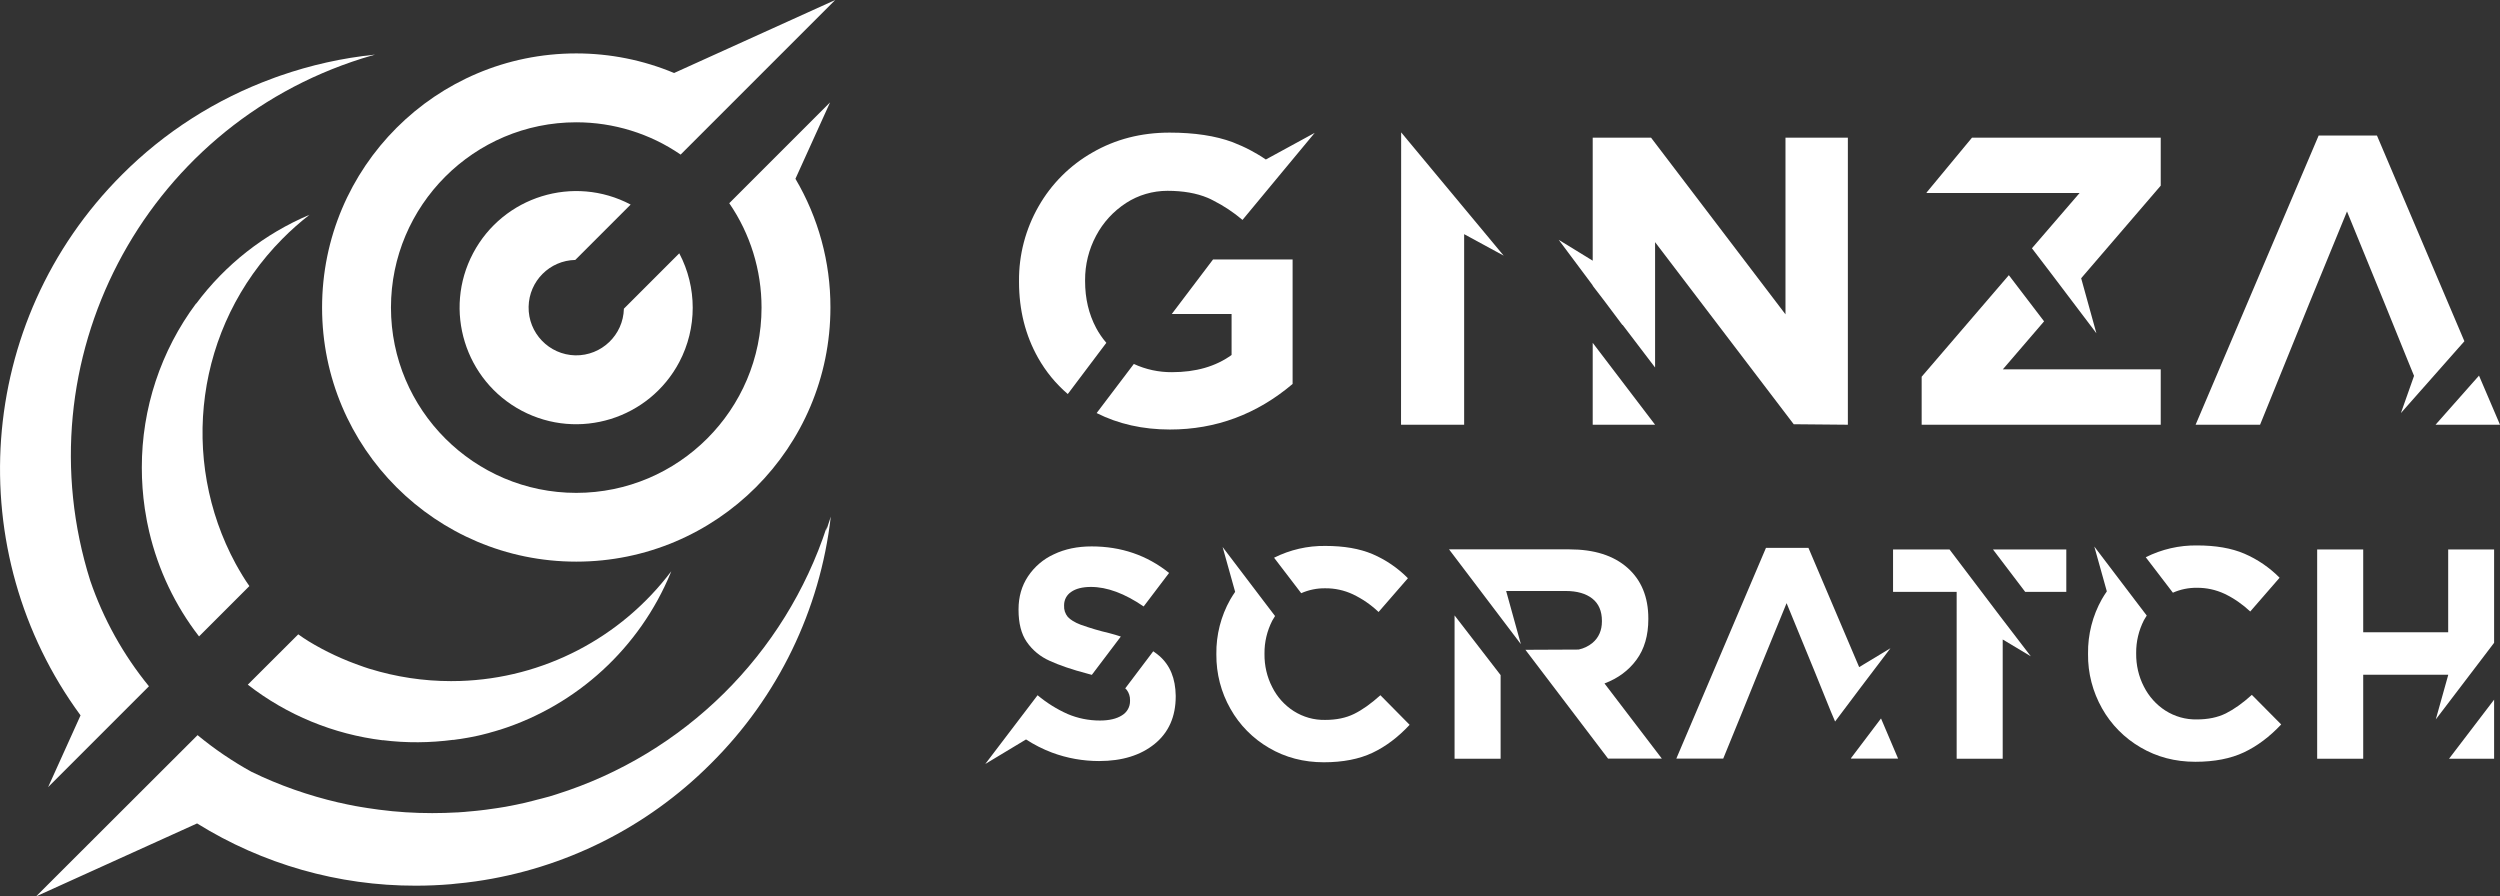
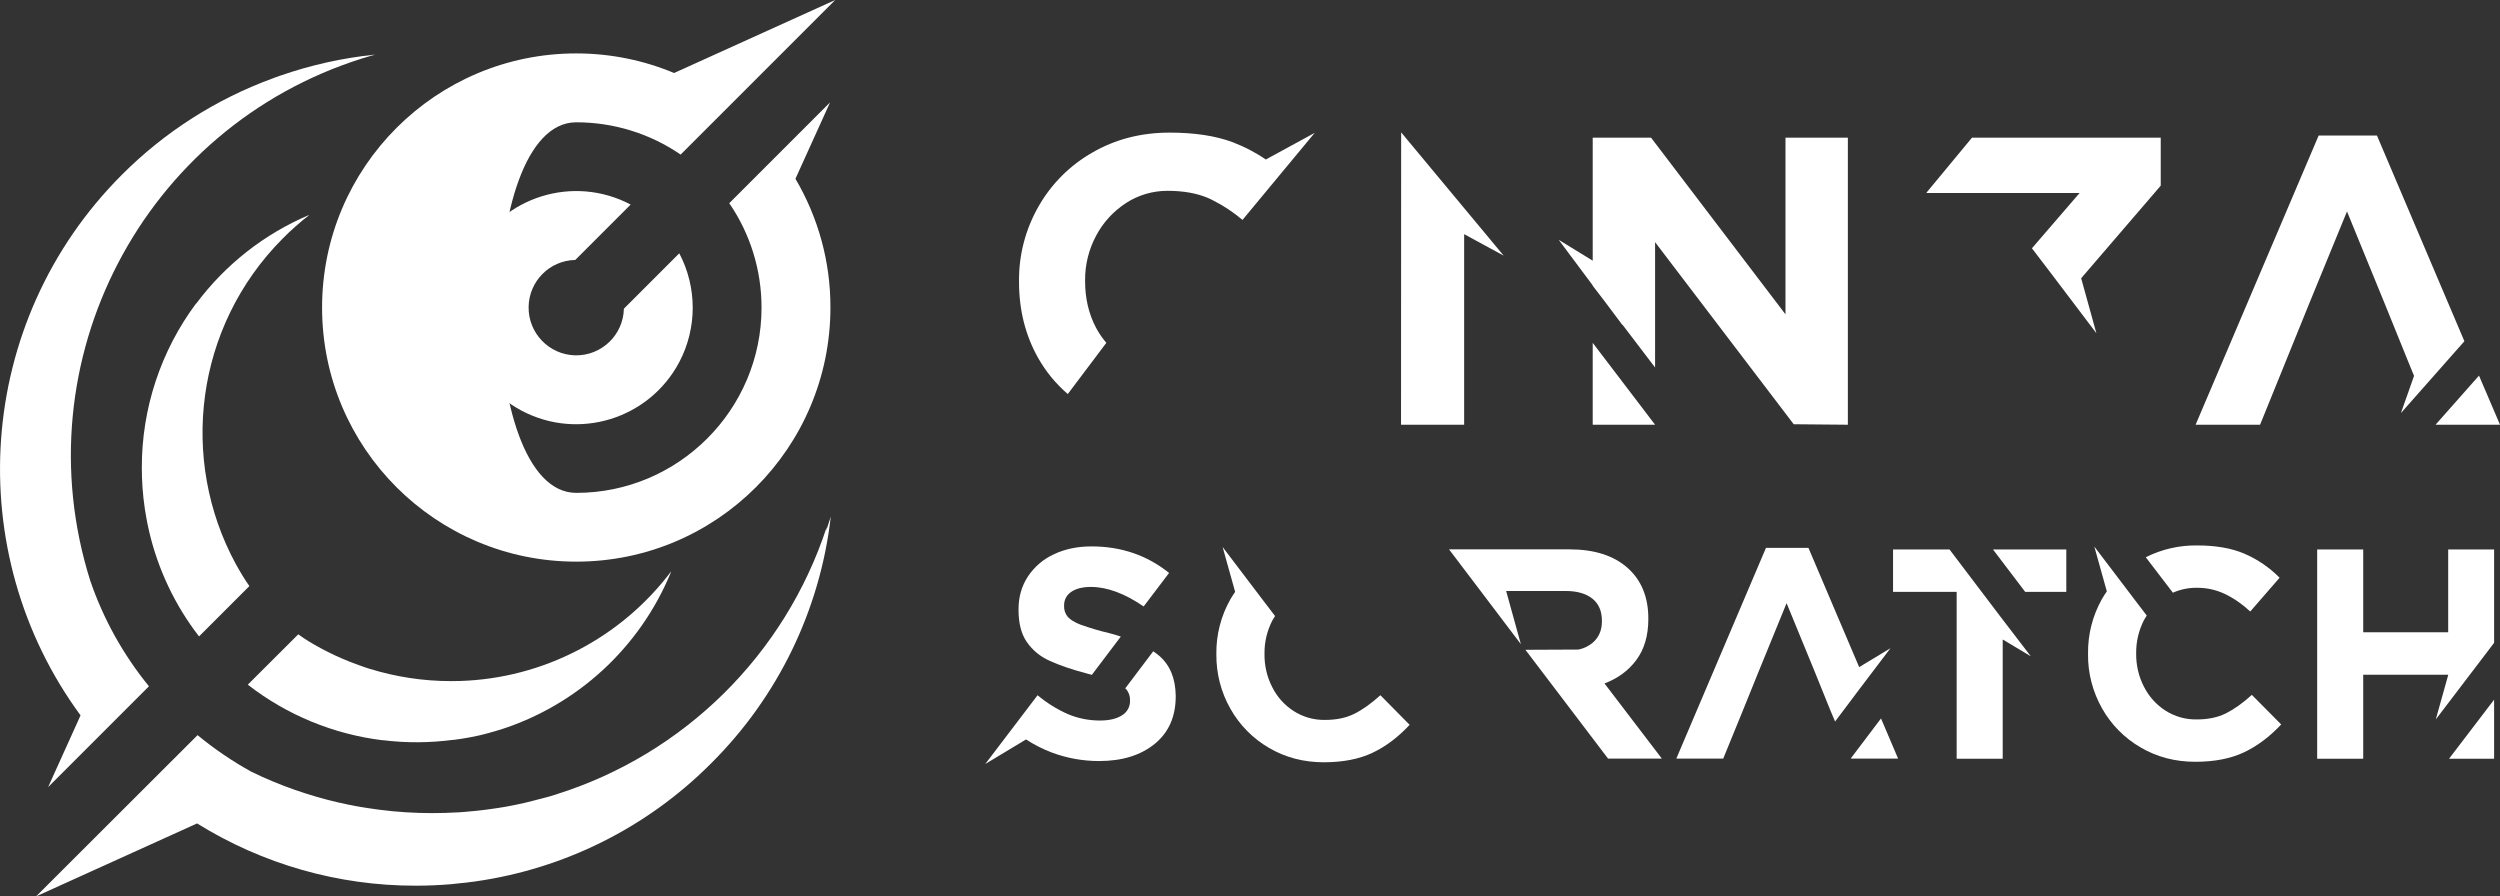
<svg xmlns="http://www.w3.org/2000/svg" version="1.1" id="レイヤー_1" x="0px" y="0px" viewBox="0 0 2036 730" style="enable-background:new 0 0 2036 730;" xml:space="preserve">
  <rect x="0" y="0" width="2036" height="730" fill="#333333" stroke="none" />
  <style type="text/css">
	.st0{fill:#FFFFFF;}
</style>
  <g id="レイヤー_2_1_">
    <g id="編集モード">
-       <path class="st0" d="M469.3,457.4c114.3,0,207-92.7,207-207c0.1-36.9-9.8-73.1-28.5-104.8L676,83.4l-82.1,82.1l0,0l0,0    c17.2,25,26.3,54.7,26.3,85c0,83.2-67.7,150.9-150.9,150.9s-150.9-67.7-150.9-150.9S386.1,99.6,469.3,99.6c30.3,0,60,9.1,85,26.3    L680.2,0L549.1,59.4v0.1c-25.3-10.6-52.4-16-79.8-16c-114.3,0-207,92.7-207,207S355,457.4,469.3,457.4z" />
+       <path class="st0" d="M469.3,457.4c114.3,0,207-92.7,207-207c0.1-36.9-9.8-73.1-28.5-104.8L676,83.4l-82.1,82.1l0,0l0,0    c17.2,25,26.3,54.7,26.3,85c0,83.2-67.7,150.9-150.9,150.9S386.1,99.6,469.3,99.6c30.3,0,60,9.1,85,26.3    L680.2,0L549.1,59.4v0.1c-25.3-10.6-52.4-16-79.8-16c-114.3,0-207,92.7-207,207S355,457.4,469.3,457.4z" />
      <path class="st0" d="M468.5,211.7l45.1-45.1c-46.4-24.5-103.8-6.7-128.3,39.6s-6.7,103.8,39.6,128.3    c46.4,24.5,103.8,6.7,128.3-39.6c14.6-27.7,14.6-60.9,0-88.6l-45.1,45.1c-0.5,21.4-18.2,38.4-39.6,38c-21.4-0.5-38.4-18.2-38-39.6    C430.9,228.9,447.7,212.1,468.5,211.7L468.5,211.7z" />
      <path class="st0" d="M672.8,432.3c0.2-1,0.3-2.1,0.5-3.1c-34,103.8-116,184.9-220.2,217.7l-0.3,0.1c-1.8,0.6-3.7,1.1-5.5,1.7    l-1.9,0.5l-4.5,1.2l-3.2,0.8c-1.1,0.3-2.3,0.6-3.4,0.9l-5.2,1.3l-1.6,0.4c-4.8,1.1-9.7,2.1-14.6,3l-1,0.2c-2,0.4-4.1,0.7-6.2,1    l-2,0.3c-1.7,0.3-3.3,0.5-5,0.7l-2.8,0.4l-4.1,0.5l-3.6,0.4l-3.1,0.3l-4.5,0.4l-2,0.2c-1.9,0.1-3.7,0.3-5.6,0.4h-0.3    c-6.9,0.4-13.8,0.6-20.7,0.6c-14.5,0-29-0.9-43.4-2.8c-3.1-0.4-6.1-0.8-9.1-1.3c-1.9-0.3-3.8-0.6-5.6-0.9l-4.6-0.8    c-4.5-0.8-8.9-1.8-13.3-2.8l-0.2,0c-24.5-5.7-48.3-14-70.9-25c-15.6-8.6-30.3-18.6-44-29.9l0,0L29.4,730l131.1-59.4l0,0    c53.4,33.2,115.1,50.8,178,50.7c9.7,0,19.2-0.4,28.7-1.2v0l2.8-0.3l0.8-0.1c5.5-0.5,11-1.1,16.5-1.9    c72.3-10.3,139.3-43.7,191-95.3l0.3-0.3l0.2-0.2l0.1-0.1l0.3-0.3c54.3-54,88.7-124.8,97.4-200.9c-0.3,0.9-0.6,1.9-0.9,2.8    C674.8,426.4,673.8,429.4,672.8,432.3z" />
      <path class="st0" d="M115.5,380.9c0,11.1,0.8,22.1,2.4,33.1v0.1c0.5,3.1,1,6.3,1.6,9.4c0.1,0.7,0.2,1.4,0.4,2.1    c0.5,2.5,1,4.9,1.6,7.4c7.3,31,21.1,60.1,40.6,85.3l41-41c-1.9-2.7-3.7-5.4-5.4-8.2c-1.1-1.8-2.1-3.6-3.2-5.4c-0.6-1-1.1-2-1.7-3    c-0.3-0.5-0.6-1-0.9-1.6c-45.9-84.7-33.2-192.7,38.1-264.6c6.9-7,14.3-13.5,22.1-19.6l0,0c-36.7,15.5-68.6,40.5-92.4,72.5l0.1-0.4    C131,285.6,115.4,332.6,115.5,380.9z" />
      <path class="st0" d="M374.5,554.6h-0.7c-2.2,0.1-4.3,0.1-6.5,0.1c-22.5,0-44.8-3.4-66.2-10l-0.4-0.1c-1.6-0.5-3.2-1-4.8-1.6    l-0.5-0.2c-15.5-5.3-30.4-12.2-44.3-20.7c-2.8-1.7-5.5-3.6-8.2-5.5l-41.1,41c31.9,24.8,69.9,40.4,110,45.3v-0.1    c19.1,2.4,38.4,2.2,57.4-0.3v0.1c1.1-0.2,2.3-0.4,3.4-0.5l2.3-0.3c2-0.3,4-0.7,6-1l2.7-0.5c1.9-0.4,3.8-0.8,5.8-1.2l2.6-0.6    c2-0.5,4-1,5.9-1.5l2-0.6c2.2-0.6,4.4-1.2,6.5-1.9l0.8-0.2c62.9-20,113.8-66.8,139-127.8l0,0c-0.1,0.1-0.1,0.2-0.2,0.3    c0.2-0.5,0.5-1,0.7-1.6C505.8,519.5,442.5,552.5,374.5,554.6z" />
      <path class="st0" d="M39.2,641l82.1-82.1l0,0c-20.9-25.6-37.1-54.7-47.8-86c-56.3-178.6,42.8-369,221.4-425.3    c3.1-1,6.3-1.9,9.4-2.8c0.3-0.1,0.5-0.2,0.8-0.2l0.1-0.1c-26.3,2.7-52.2,8.5-77.2,17.2l-3.4,1.2l-2.4,0.9    C176,80.7,134,107.5,99.3,142.3c-120,120-131.2,307.6-33.7,440.3L39.2,641z" />
      <polygon class="st0" points="1192.4,345.9 1141,345.9 1141.1,107.8 1169.2,141.6 1169.2,141.6 1224.6,208.2 1192.4,190.7   " />
      <polygon class="st0" points="1654.8,202.2 1671.2,223.7 1707.3,271.4 1694.9,226.6 1759.7,151.2 1759.7,112.1 1606,112.1     1569,156.8 1569,157.2 1693.6,157.2   " />
-       <polygon class="st0" points="1759.7,300.8 1631.1,300.8 1664.7,261.7 1636,224.1 1565,306.8 1565,345.9 1759.7,345.9   " />
      <polygon class="st0" points="1942.4,248 1960.8,293.4 1966,306.1 1955.3,336.4 2007,277.9 2007,277.9 2007,277.9 1935.8,110.4     1888.3,110.4 1788.1,345.9 1840.6,345.9 1861.9,293.4 1880.3,248 1911.4,172.2   " />
      <polygon class="st0" points="2036,345.9 2018.9,305.9 1983.5,345.9   " />
-       <path class="st0" d="M1059.7,483.1c6.1-2.7,12.8-4.1,19.5-4c7.8-0.1,15.5,1.6,22.6,4.9c7.7,3.7,14.7,8.5,20.9,14.4l23.9-27.5    c-8.2-8.3-18-15-28.7-19.6c-10.6-4.5-23.4-6.7-38.5-6.7c-14.5-0.2-28.8,3.1-41.8,9.6L1059.7,483.1z" />
      <path class="st0" d="M1102.8,581.4c-6.7,3.3-14.5,4.9-23.6,4.9c-9,0.2-17.9-2.3-25.6-7.2c-7.5-4.8-13.5-11.5-17.5-19.5    c-4.3-8.3-6.4-17.6-6.3-26.9v-0.5c-0.1-9.3,2.1-18.4,6.3-26.7c0.7-1.3,1.5-2.6,2.3-3.8l-9.3-12.2l-33.4-44l10.2,36.5    c-1.4,2-2.7,4.1-4,6.3c-7.6,13.5-11.5,28.8-11.3,44.3v0.5c-0.1,15.5,3.8,30.7,11.5,44.2c7.4,13.2,18.3,24.2,31.4,31.8    c13.3,7.8,28.2,11.7,44.6,11.7c15.6,0,28.8-2.6,39.6-7.7c10.8-5.1,20.9-12.7,30.3-22.8l-23.8-24.1    C1116.5,573.1,1109.5,578.1,1102.8,581.4z" />
      <polygon class="st0" points="1297.1,345.9 1347.9,345.9 1347.9,345.9 1297.1,279.2   " />
      <polygon class="st0" points="1297.1,232.4 1297.1,232.7 1306.7,245.2 1321.3,264.7 1321.4,264.5 1347.9,299.3 1347.9,197.2     1460.8,345.5 1504.9,345.9 1504.9,112.1 1454.1,112.1 1454.1,256 1344.6,112.1 1297.1,112.1 1297.1,212.3 1269.4,195.3   " />
      <path class="st0" d="M1769.6,482.7c6.1-2.7,12.8-4.1,19.5-4c7.8-0.1,15.5,1.6,22.6,4.9c7.7,3.7,14.7,8.6,20.9,14.4l23.9-27.5    c-8.2-8.3-18-15-28.7-19.6c-10.5-4.5-23.4-6.7-38.5-6.7c-14.5-0.2-28.8,3.1-41.8,9.6L1769.6,482.7z" />
      <path class="st0" d="M1812.7,581c-6.7,3.3-14.5,4.9-23.6,4.9c-9,0.2-17.9-2.3-25.6-7.2c-7.5-4.8-13.5-11.6-17.5-19.5    c-4.3-8.3-6.4-17.6-6.3-26.9v-0.5c-0.1-9.3,2.1-18.4,6.3-26.7c0.7-1.3,1.5-2.6,2.3-3.8l-9.3-12.2l-33.4-44l10.2,36.5    c-1.4,2-2.7,4.1-4,6.3c-7.6,13.5-11.5,28.8-11.3,44.3v0.5c-0.2,15.5,3.8,30.7,11.4,44.2c7.4,13.2,18.3,24.2,31.4,31.8    c13.3,7.8,28.1,11.7,44.6,11.7c15.6,0,28.8-2.6,39.6-7.7c10.8-5.1,20.9-12.7,30.3-22.7l-23.9-24.1    C1826.4,572.7,1819.3,577.7,1812.7,581z" />
-       <path class="st0" d="M954.5,303.1c-10.7,0.1-21.4-2.2-31.1-6.7l-30.3,40c17.7,8.9,37.6,13.4,59.7,13.4c37.4,0,70.7-12.4,99.9-37.1    V211.3h-64.8l-33.6,44.4h48.7v33.4C990,298.5,973.8,303.1,954.5,303.1z" />
      <path class="st0" d="M869.6,320.9l31.4-41.7c-3.2-3.7-6-7.8-8.3-12.1c-6-11.3-9-24-9-38.1v-0.7c-0.1-12.7,3-25.2,9-36.4    c5.7-10.8,14.1-19.9,24.4-26.6c10-6.5,21.8-9.9,33.7-9.9c12.7,0,23.6,1.9,32.7,5.7c1.5,0.6,3.1,1.4,4.6,2.2    c8.5,4.3,16.5,9.6,23.8,15.8l1.9-2.3l30.5-36.8l0,0l26.4-31.8l-39.8,21.7c-2.3-1.6-4.7-3.1-7.1-4.5c-1.7-1-3.3-1.9-5-2.8    c-4.8-2.6-9.8-4.8-14.9-6.8c-14-5.2-31.1-7.8-51.4-7.8c-23.2,0-44.1,5.4-62.8,16.2c-18.3,10.4-33.5,25.6-43.9,43.9    c-10.6,18.5-16.1,39.5-15.9,60.8v0.7c0,22.9,5.2,43.5,15.5,61.8C851.7,302.6,859.9,312.6,869.6,320.9z" />
      <polygon class="st0" points="1507.4,617.5 1507.6,617.8 1545.8,617.8 1531.9,585.1   " />
      <polygon class="st0" points="1539.6,527.9 1514.1,543.3 1472.8,446.2 1438.2,446.2 1365.2,617.8 1403.4,617.8 1419,579.6     1432.4,546.5 1455,491.2 1477.7,546.5 1491.1,579.6 1494.5,587.6 1515.7,559.4   " />
      <path class="st0" d="M1332.7,537.4c6.5-8.8,9.7-19.9,9.7-33.2v-0.5c0-17.5-5.7-31.3-17-41.3s-27.1-15-47.2-15h-98.1l25.7,33.9l0,0    l32.8,43.3l-12-43.3h48.5c9.3,0,16.5,2.1,21.7,6.2c5.2,4.1,7.8,10.2,7.8,18.1v0.5c0,7.3-2.6,13.2-7.7,17.5    c-3.3,2.7-7.1,4.5-11.3,5.4l-43.3,0.2l67.3,88.6h43.8l-46.7-61.2C1317.6,552.5,1326.3,546.1,1332.7,537.4z" />
-       <polygon class="st0" points="1184.6,617.9 1222.1,617.9 1222.1,549.8 1184.6,501.2   " />
      <polygon class="st0" points="1649.3,482 1682.8,482 1682.8,447.5 1623.1,447.5   " />
      <polygon class="st0" points="1993.8,514.9 1924.6,514.9 1924.6,447.5 1887.1,447.5 1887.1,617.9 1924.6,617.9 1924.6,549.5     1993.8,549.5 1993.8,549.8 1983.7,585.9 2024.9,531.8 2031.2,523.5 2031.2,447.5 1993.8,447.5   " />
      <polygon class="st0" points="2031.2,617.9 2031.2,569.8 1994.5,617.9   " />
      <path class="st0" d="M854.7,538.1c7.8,3.6,18.2,7.2,31.2,10.6l3.3,0.9l23.6-31.2c-3-1-6.1-1.9-9.5-2.8c-7.8-1.8-15.5-4.1-23.1-6.8    c-5-1.9-8.5-4.1-10.6-6.4c-2.1-2.6-3.2-5.8-3-9.1v-0.5c0-4.3,2.1-8.3,5.7-10.7c3.8-2.7,9.2-4.1,16.2-4.1    c13.1,0,27.4,5.3,42.9,15.9l20.7-27.3c-18-14.4-39-21.6-63.1-21.6c-11.5,0-21.7,2.1-30.7,6.4c-8.6,3.9-15.9,10.2-21.1,18    c-5.1,7.7-7.7,16.6-7.7,26.8v0.5c0,10.8,2.2,19.6,6.7,26.1C840.9,529.6,847.3,534.8,854.7,538.1z" />
      <path class="st0" d="M944.2,534.2c-1.6-1.4-3.3-2.6-5-3.8l-22.8,30.2c0.4,0.4,0.8,0.8,1.2,1.2c1.8,2.4,2.8,5.4,2.7,8.5v0.5    c0.1,4.8-2.4,9.3-6.6,11.8c-4.4,2.8-10.4,4.2-18,4.2c-9,0-18-1.8-26.2-5.3c-8.8-3.9-17.1-9.1-24.5-15.3l0,0l0,0l-42.6,56l33.2-20    c6.6,4.3,13.7,7.9,21.1,10.7c12.3,4.6,25.3,6.9,38.4,6.9c18.8,0,33.9-4.7,45.3-14s17.1-22.2,17.1-38.7v-0.5    C957.3,552.5,952.9,541.8,944.2,534.2z" />
      <polygon class="st0" points="1629.3,502.4 1587.7,447.5 1541.7,447.5 1541.7,482 1593.5,482 1593.5,498.4 1593.4,498.4     1593.5,498.5 1593.5,617.9 1631,617.9 1631,520.8 1653.9,534.5   " />
    </g>
  </g>
</svg>